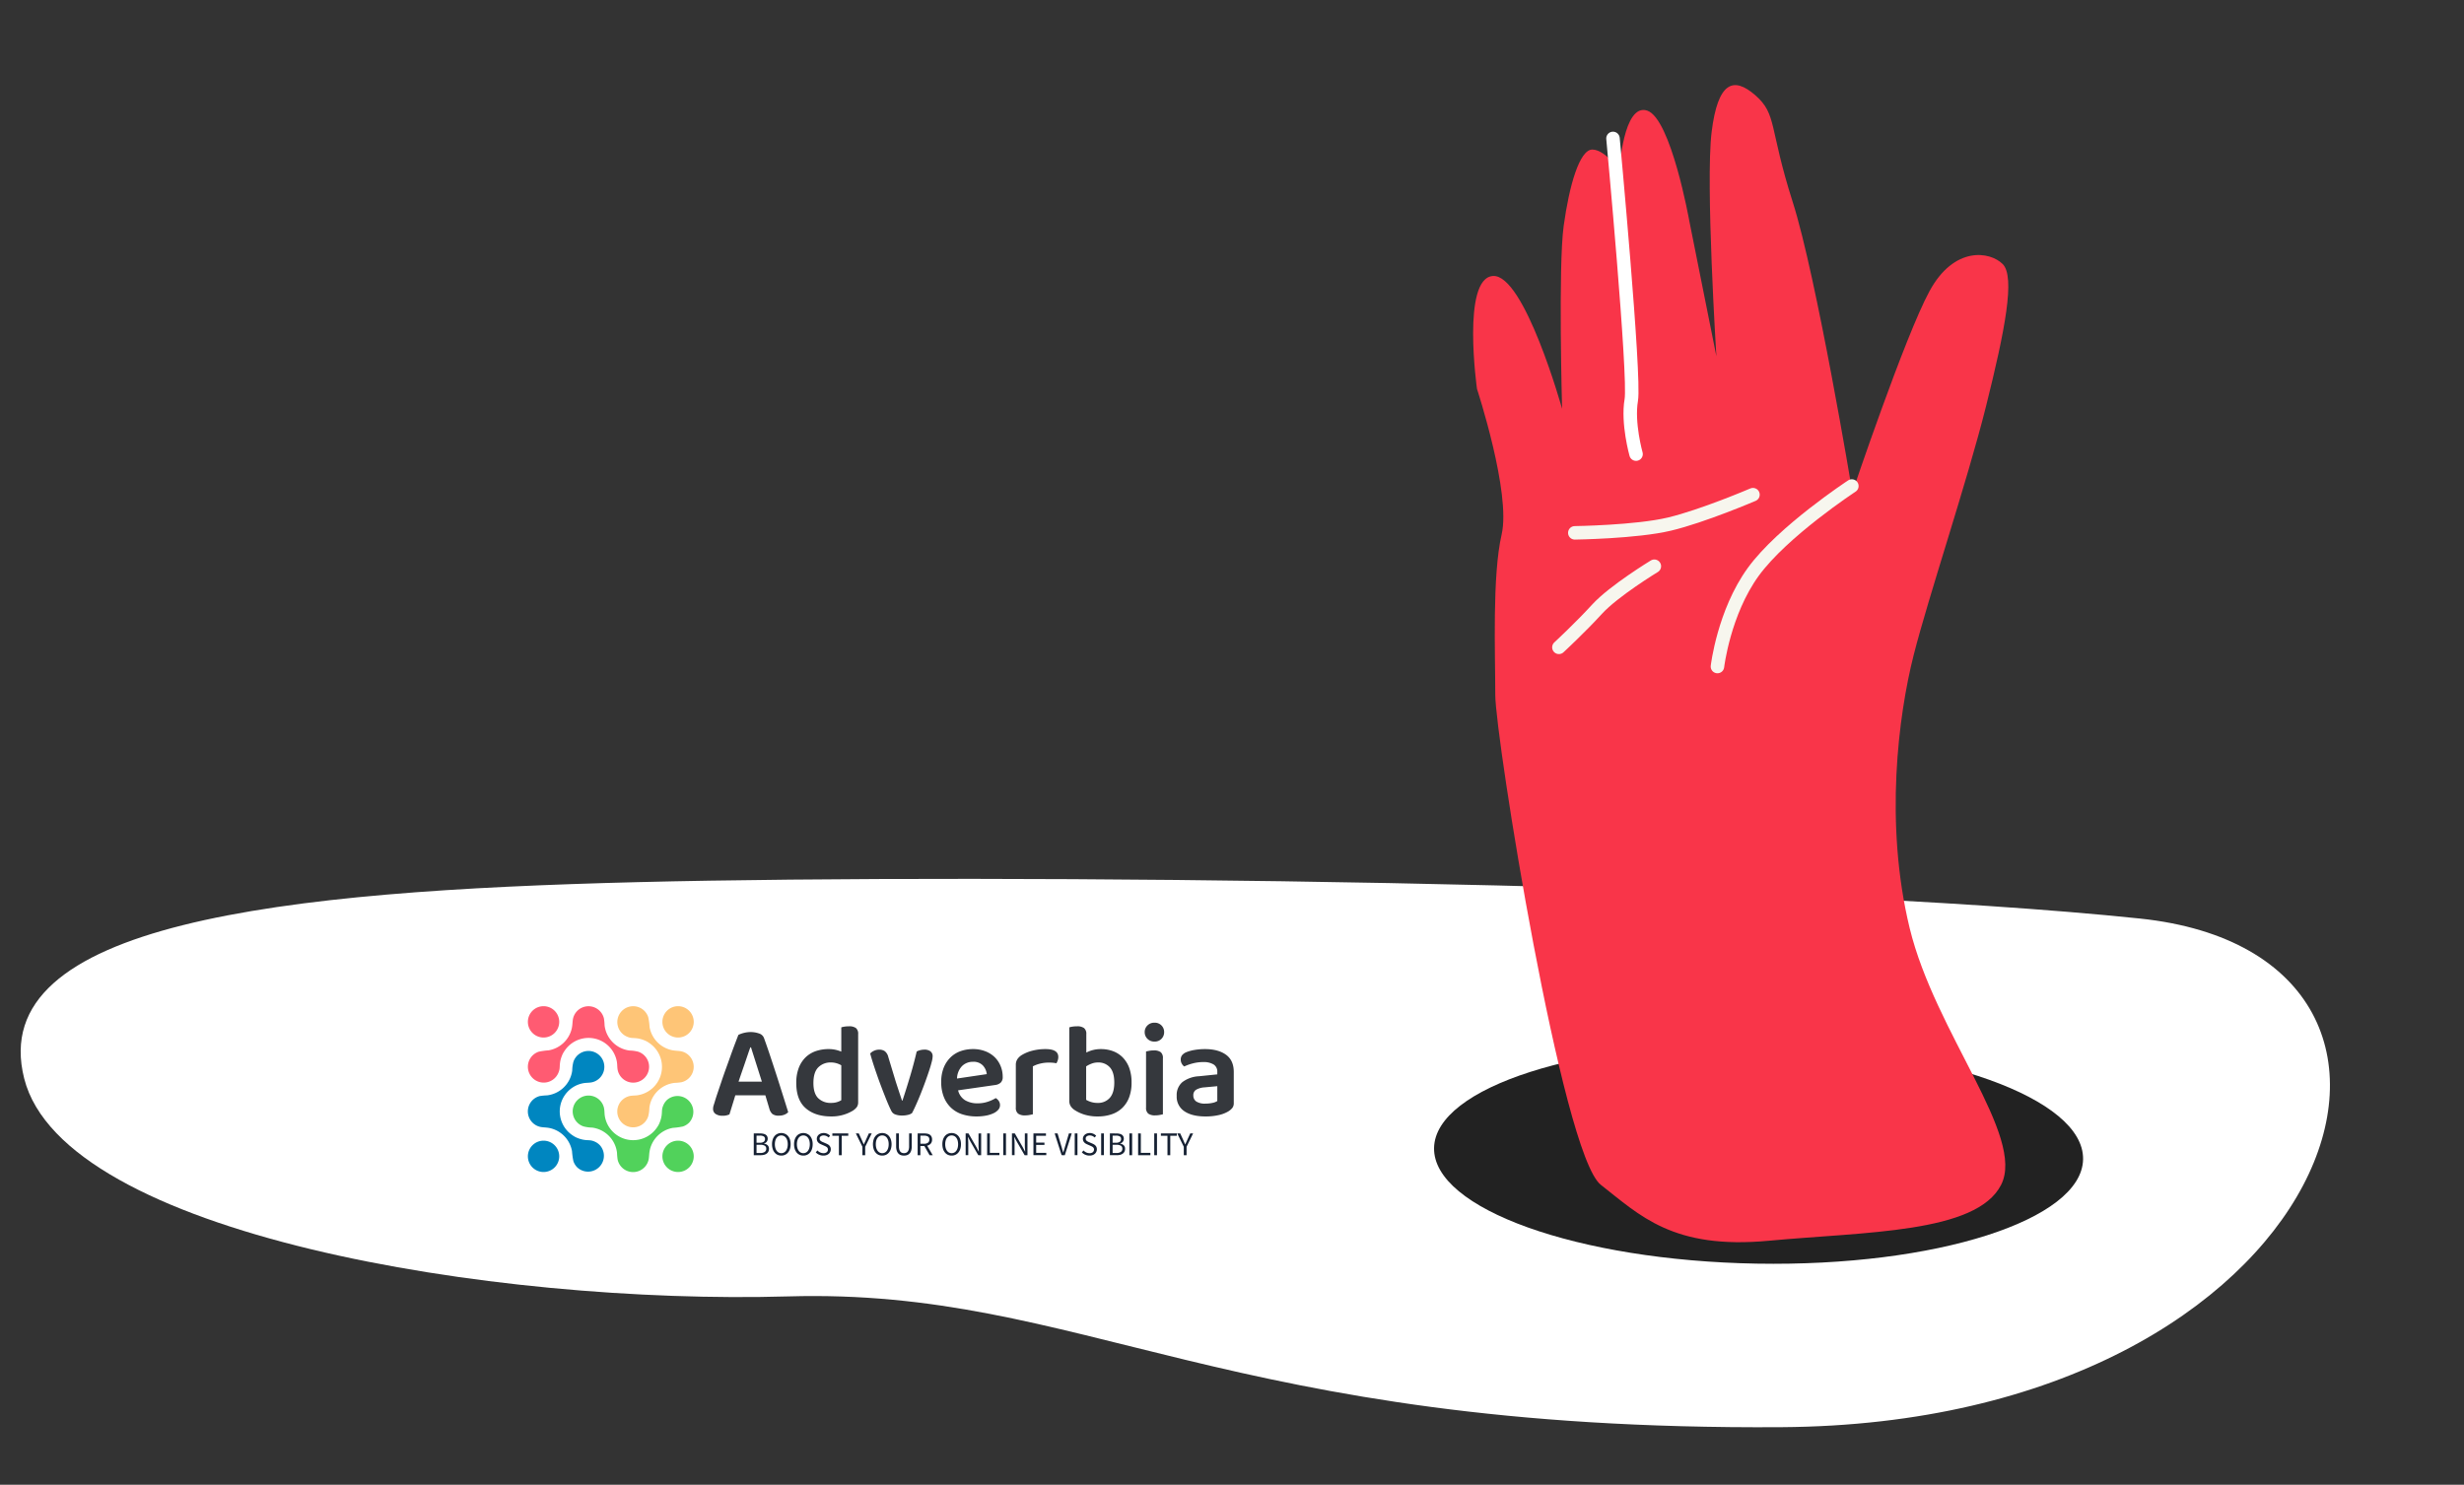
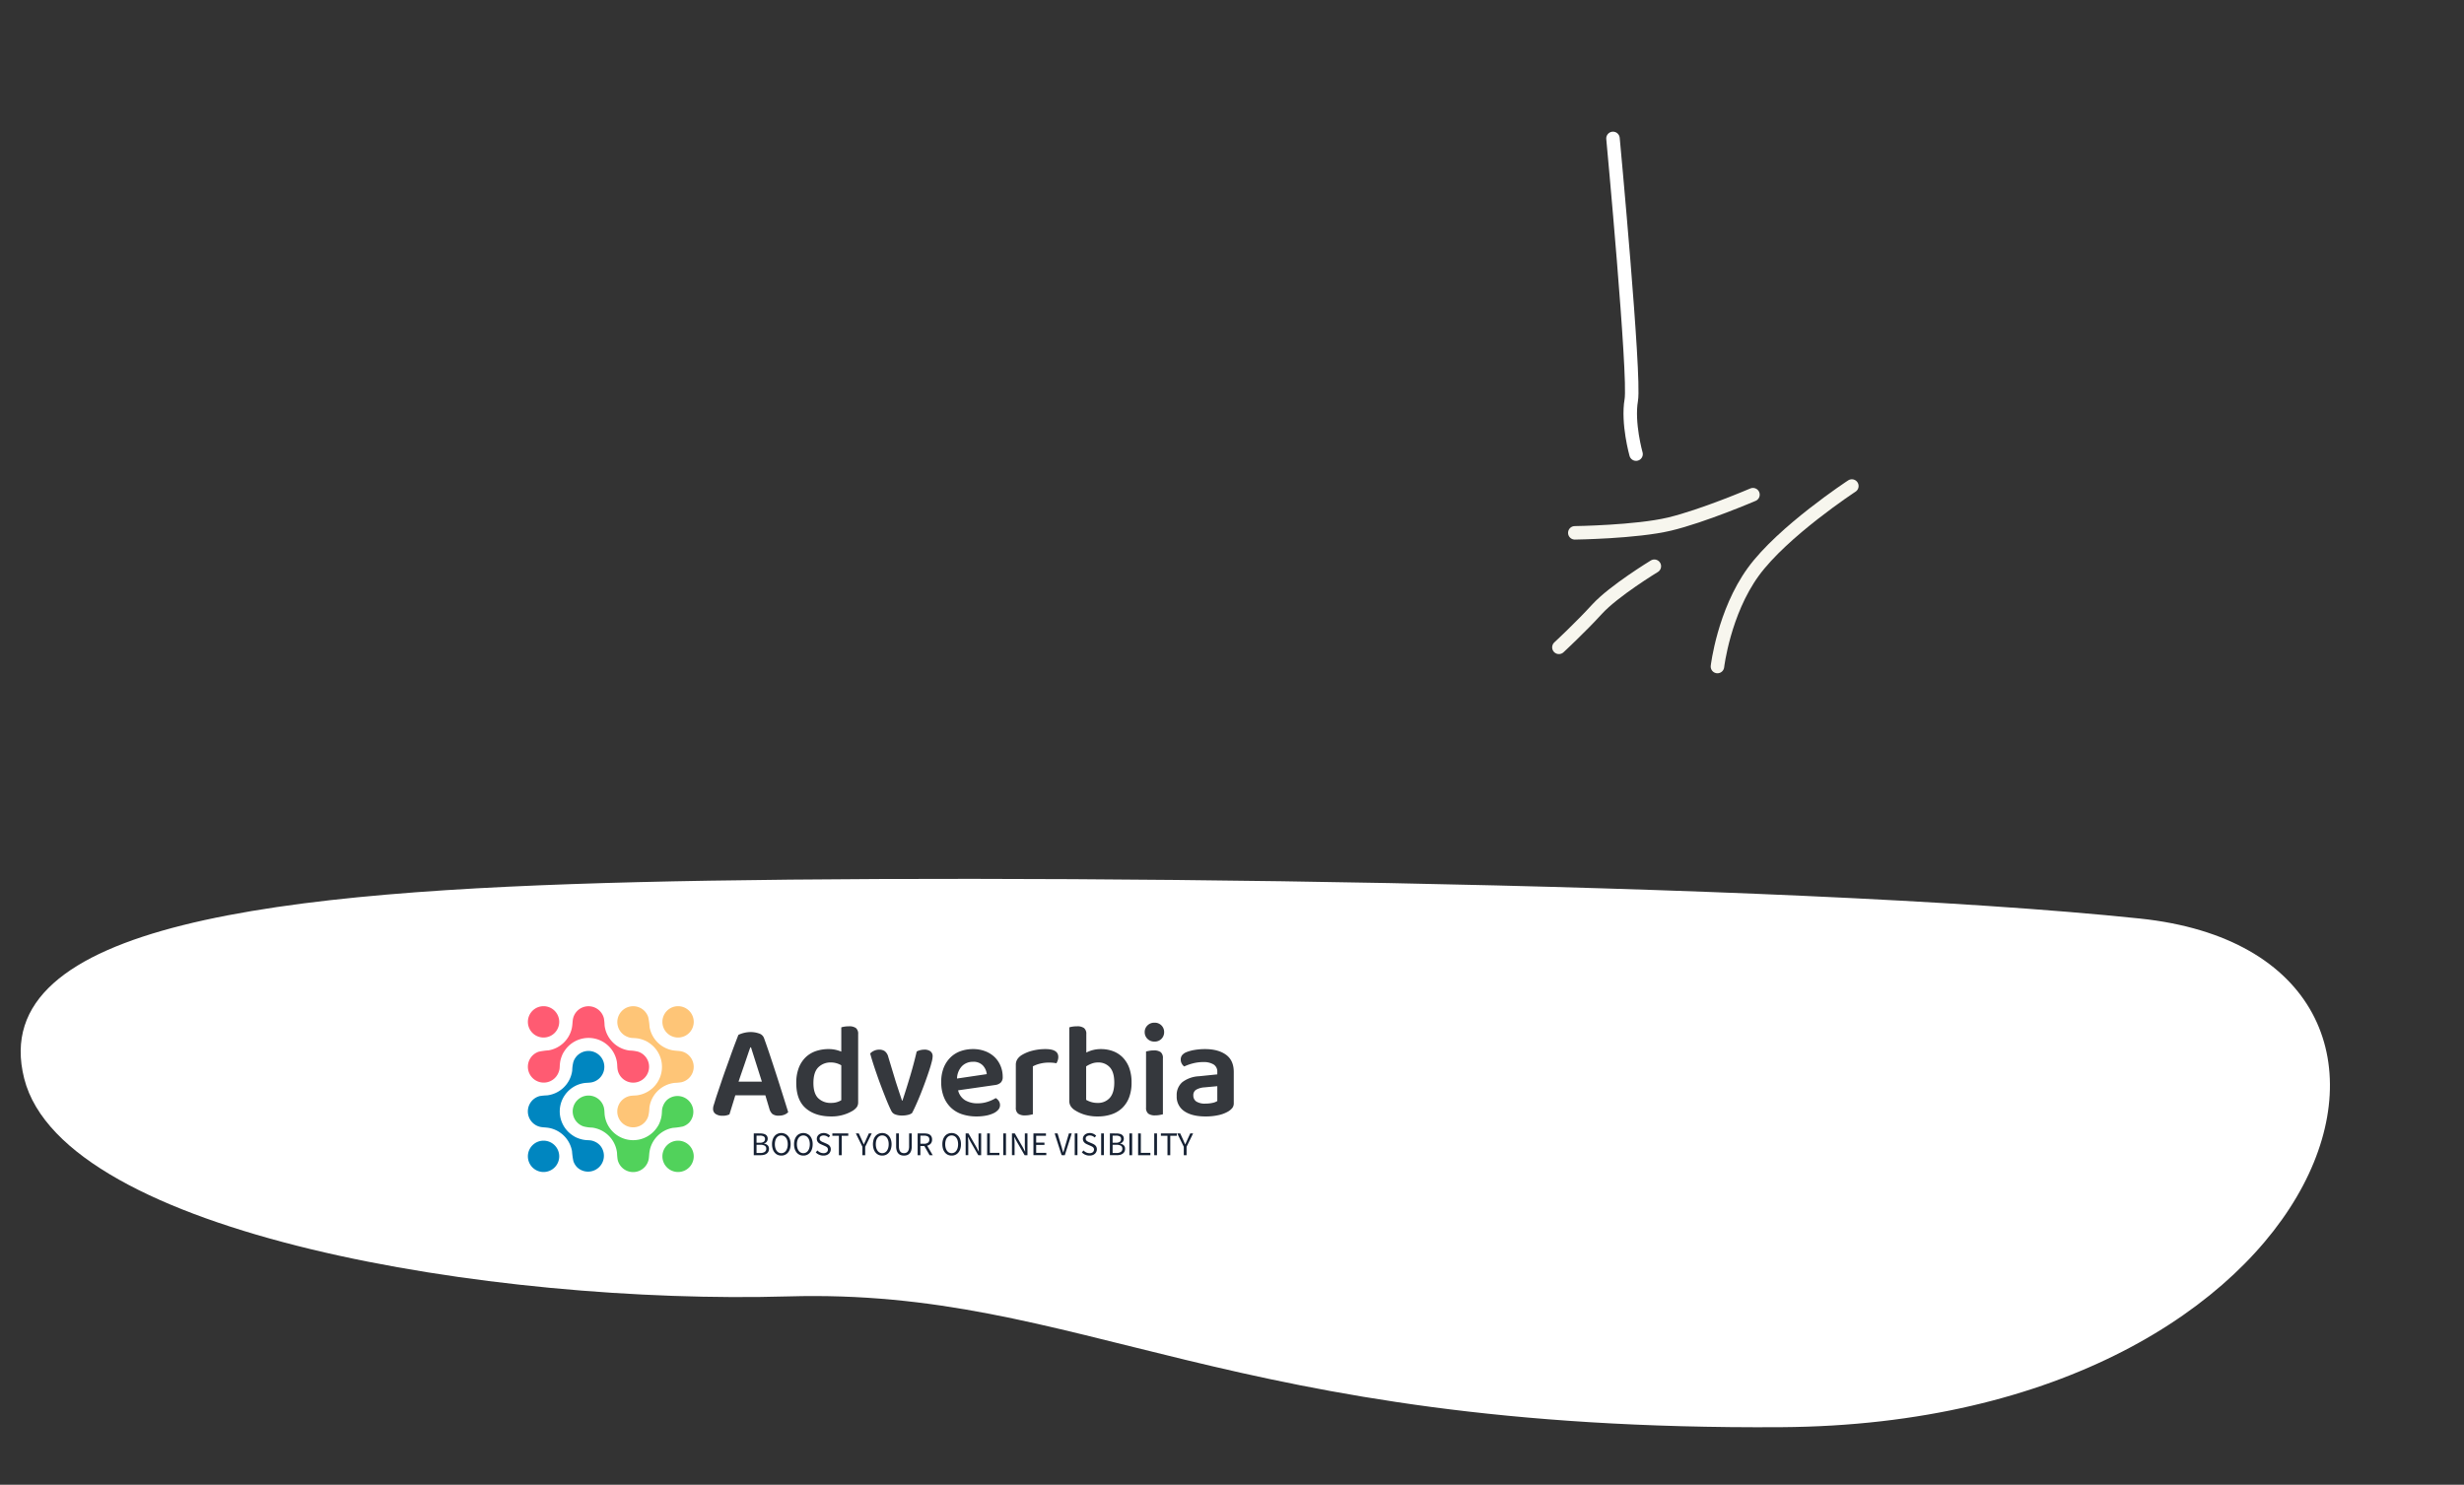
<svg xmlns="http://www.w3.org/2000/svg" width="1095.357" height="660.17" viewBox="0 0 1095.357 660.17">
  <rect x="0" y="0" width="1095.357" height="660.17" fill="#333333" stroke="none" />
  <g id="Grupo_11459" data-name="Grupo 11459" transform="translate(-672.351 -4966.986)">
    <path id="Trazado_9337" data-name="Trazado 9337" d="M1816.9,66.692c-158.828-2.7-509.393,24.365-666.56,42.068S862.619,151.979,886.172,219.542s216.8,82.04,346.825,66.886,197.816,42.662,444.779,19.459S1975.725,69.39,1816.9,66.692Z" transform="translate(-180.555 5150.609) rotate(5)" fill="#fff" />
    <g id="Grupo_11458" data-name="Grupo 11458">
      <g id="Grupo_11435" data-name="Grupo 11435" transform="translate(5 -13.056)">
-         <ellipse id="Elipse_847" data-name="Elipse 847" cx="144.282" cy="48.92" rx="144.282" ry="48.92" transform="translate(1305.708 5441.555) rotate(1)" fill="#222" />
-       </g>
+         </g>
      <g id="Grupo_11440" data-name="Grupo 11440" transform="translate(4909.373 1098.439) rotate(45)">
-         <path id="Trazado_9389" data-name="Trazado 9389" d="M-14270.839,5131.681c12.875-.875,14.339,5.819,45.339,21.819s110,72.5,110,72.5-32.5-65.5-39-87.5,6.5-31.5,14.5-31.5,21.5,20,39.5,50,41.5,77.5,55.5,101,43.5,62,84.5,87,102,29,109.5,52-28.1,57.593-55.443,90.591-48.556,32.528-70.372,35.224S-14151,5415-14164,5402s-38.5-36.5-48.5-52.5-53.5-38-53.5-38-39.724-29.913-30.5-40.5,63.5,20,63.5,20-46-43.5-57-58-19-29-15-33,15-2,15-2-20-22.5-10-27.5,48,21.5,48,21.5l51,34s-58.133-51.224-72-69S-14283.714,5132.556-14270.839,5131.681Z" transform="translate(14592 78)" fill="#f93549" />
        <path id="Trazado_9390" data-name="Trazado 9390" d="M-14302,5190s82,68,88,76.5,18.5,15.5,18.5,15.5" transform="translate(14592 78)" fill="none" stroke="#fff" stroke-linecap="round" stroke-linejoin="round" stroke-width="6" />
        <path id="Trazado_9391" data-name="Trazado 9391" d="M-14120.5,5220s-7.5,36-4,58,18.5,41,18.5,41" transform="translate(14594.871 82.2)" fill="none" stroke="#f7f6ee" stroke-linecap="round" stroke-linejoin="round" stroke-width="6" />
        <path id="Trazado_9392" data-name="Trazado 9392" d="M-14190,5326s19-19.5,27-32.5,17-35.5,17-35.5" transform="translate(14592 78)" fill="none" stroke="#f7f6ee" stroke-linecap="round" stroke-linejoin="round" stroke-width="6" />
        <path id="Trazado_9393" data-name="Trazado 9393" d="M-14154.5,5311.5s-5,20.5-4.5,31.5,0,24,0,24" transform="translate(14592 78)" fill="none" stroke="#f7f6ee" stroke-linecap="round" stroke-linejoin="round" stroke-width="6" />
      </g>
    </g>
    <g id="Grupo_11502" data-name="Grupo 11502" transform="translate(863.803 5224.19)">
      <g id="Grupo_11508" data-name="Grupo 11508" transform="translate(43.197 190.184)">
        <path id="Trazado_5478" data-name="Trazado 5478" d="M48.72,250.724a7.047,7.047,0,0,0-.121,13.731c1.271.306,2.776.217,4.408.571a12.8,12.8,0,0,1,9.829,10.264,32.563,32.563,0,0,0,.612,4.44,7.172,7.172,0,0,0,1.762,2.815,7.054,7.054,0,0,0,10.119-9.79,6.978,6.978,0,0,0-2.413-1.729c-1.85-.8-2.614-.5-4.424-.74a12.856,12.856,0,0,1-3.057-.8,9.923,9.923,0,0,1-2.228-1.166,12.753,12.753,0,0,1,4.786-23.279c1.271-.217,2.663-.113,3.918-.434a7.054,7.054,0,1,0-8.47-9.009,16.872,16.872,0,0,0-.515,3.829,12.789,12.789,0,0,1-11.181,11.044,24.778,24.778,0,0,0-3.025.274Z" transform="translate(-43.197 -210.822)" fill="#0086c0" />
        <path id="Trazado_5479" data-name="Trazado 5479" d="M152.677,224.012a7.047,7.047,0,0,0,.153-13.715c-1.263-.305-2.767-.217-4.4-.571a12.767,12.767,0,0,1-9.87-10.28,27.187,27.187,0,0,0-.611-4.432,7.13,7.13,0,0,0-1.762-2.815,7.046,7.046,0,1,0-7.666,11.535c1.85.8,2.622.5,4.432.74a12.439,12.439,0,0,1,3.049.8,9.41,9.41,0,0,1,2.228,1.158,12.773,12.773,0,0,1-4.826,23.327c-1.279.217-2.67.1-3.917.426a7.046,7.046,0,1,0,8.462,9.009,16.81,16.81,0,0,0,.515-3.829,12.765,12.765,0,0,1,11.2-11.077,24.738,24.738,0,0,0,3.017-.281Z" transform="translate(-84.444 -190.191)" fill="#fec577" />
        <path id="Trazado_5480" data-name="Trazado 5480" d="M103.775,299.587a7.046,7.046,0,0,0,13.731.153c.306-1.263.217-2.775.571-4.4a12.8,12.8,0,0,1,10.264-9.87,32.556,32.556,0,0,0,4.44-.611A7.177,7.177,0,0,0,135.6,283.1a7.055,7.055,0,0,0-9.79-10.12,6.974,6.974,0,0,0-1.729,2.454c-.8,1.85-.5,2.622-.74,4.432a12.8,12.8,0,0,1-.8,3.049,9.767,9.767,0,0,1-1.166,2.228,12.765,12.765,0,0,1-23.279-4.826c-.217-1.271-.113-2.663-.434-3.909a7.041,7.041,0,1,0-9,8.43,16.874,16.874,0,0,0,3.829.515A12.789,12.789,0,0,1,103.5,296.57,24.647,24.647,0,0,0,103.775,299.587Z" transform="translate(-63.857 -231.371)" fill="#51d25b" />
        <path id="Trazado_5481" data-name="Trazado 5481" d="M77.048,195.708a7.047,7.047,0,0,0-13.715-.12c-.305,1.271-.217,2.775-.571,4.4a12.766,12.766,0,0,1-10.28,9.838,32.435,32.435,0,0,0-4.432.612,7.048,7.048,0,1,0,8.72,9.427c.8-1.842.5-2.615.74-4.424a12.478,12.478,0,0,1,.8-3.057,9.57,9.57,0,0,1,1.158-2.228A12.774,12.774,0,0,1,82.8,214.981c.217,1.271.1,2.663.426,3.918a7.054,7.054,0,1,0,9.009-8.47,16.809,16.809,0,0,0-3.829-.515,12.774,12.774,0,0,1-11.077-11.181,24.7,24.7,0,0,0-.281-3.025Z" transform="translate(-43.211 -190.202)" fill="#ff5b72" />
        <path id="Trazado_5482" data-name="Trazado 5482" d="M176.962,202.077a6.966,6.966,0,1,1,0-9.853A6.966,6.966,0,0,1,176.962,202.077Z" transform="translate(-105.255 -190.184)" fill="#fec577" fill-rule="evenodd" />
        <path id="Trazado_5483" data-name="Trazado 5483" d="M176.962,323.9a6.966,6.966,0,1,1,0-9.854A6.966,6.966,0,0,1,176.962,323.9Z" transform="translate(-105.255 -252.214)" fill="#51d25b" fill-rule="evenodd" />
        <path id="Trazado_5484" data-name="Trazado 5484" d="M55.126,202.077a6.966,6.966,0,1,1,0-9.853A6.966,6.966,0,0,1,55.126,202.077Z" transform="translate(-43.217 -190.184)" fill="#ff5b72" fill-rule="evenodd" />
        <path id="Trazado_5485" data-name="Trazado 5485" d="M55.126,323.9a6.966,6.966,0,1,1,0-9.854A6.966,6.966,0,0,1,55.126,323.9Z" transform="translate(-43.217 -252.214)" fill="#0086c0" fill-rule="evenodd" />
      </g>
      <g id="Grupo_11510" data-name="Grupo 11510" transform="translate(125.546 197.517)">
        <g id="Grupo_11509" data-name="Grupo 11509" transform="translate(0 0)">
          <path id="Trazado_5486" data-name="Trazado 5486" d="M235.992,243.36l-1.782-5.961H220.862q-.652,2.2-1.4,4.584l-1.217,3.933h0a11.7,11.7,0,0,1-1.278.418,7.107,7.107,0,0,1-1.7.172h0a5.408,5.408,0,0,1-3.159-.8,2.63,2.63,0,0,1-1.131-2.286h0a4.717,4.717,0,0,1,.209-1.4q.209-.688.5-1.585h0q.479-1.659,1.278-4.019t1.733-5.125q.922-2.765,1.991-5.715t2.053-5.715q.983-2.765,1.9-5.175t1.585-4.142h0a12.874,12.874,0,0,1,5.359-1.254h0a11.135,11.135,0,0,1,3.81.627,3.349,3.349,0,0,1,2.2,1.991h0q1.193,3.281,2.618,7.534t2.888,8.787q1.463,4.523,2.827,8.874t2.446,7.8h0A4.568,4.568,0,0,1,242.751,246a6.153,6.153,0,0,1-2.47.454h0a4.513,4.513,0,0,1-2.95-.749,4.906,4.906,0,0,1-1.34-2.348Zm-8.161-27.273h-.295q-.541,1.487-1.168,3.331t-1.3,3.835q-.688,2-1.4,4.056t-1.364,4.019h10.361Zm47.639-5.838v30.186a3.763,3.763,0,0,1-.59,2.213,6.8,6.8,0,0,1-1.782,1.6h0A17.528,17.528,0,0,1,269.164,246a18,18,0,0,1-5.666.811h0q-7.141,0-11.345-3.663t-4.191-11.234h0a18.241,18.241,0,0,1,1.131-6.76,13.049,13.049,0,0,1,3.06-4.671,12.348,12.348,0,0,1,4.56-2.741,17.544,17.544,0,0,1,5.654-.885h0a14.022,14.022,0,0,1,3.048.32,15.665,15.665,0,0,1,2.557.811h0V207.213a7.381,7.381,0,0,1,1.4-.332,12.581,12.581,0,0,1,1.991-.148h0a5.049,5.049,0,0,1,3.122.774,3.3,3.3,0,0,1,.984,2.741Zm-7.5,29.35V224.064a9.081,9.081,0,0,0-2.089-.9,8.887,8.887,0,0,0-2.557-.356h0a7.657,7.657,0,0,0-5.543,2.138q-2.2,2.151-2.2,7.03h0q0,4.584,2.114,6.7a7.774,7.774,0,0,0,5.752,2.114h0a8.339,8.339,0,0,0,4.523-1.192Zm36.983-22.5h0a4.5,4.5,0,0,1,2.593.713,2.689,2.689,0,0,1,1.032,2.384h0a11.438,11.438,0,0,1-.442,2.5q-.442,1.733-1.192,3.994t-1.7,4.88q-.959,2.618-1.967,5.15t-2.028,4.794q-1.008,2.273-1.844,3.822h0a4.857,4.857,0,0,1-1.782.774,10.883,10.883,0,0,1-2.618.295h0a8.463,8.463,0,0,1-2.95-.454,3.051,3.051,0,0,1-1.758-1.45h0q-.54-1.02-1.315-2.8t-1.659-4.044q-.9-2.273-1.856-4.806t-1.807-5.027q-.873-2.495-1.61-4.818t-1.229-4.179h0a4.794,4.794,0,0,1,1.708-1.217,5.4,5.4,0,0,1,2.286-.5h0a4.209,4.209,0,0,1,2.532.713,4.665,4.665,0,0,1,1.524,2.557h0l2.974,9.832q.357,1.193.8,2.532t.86,2.618q.418,1.278.811,2.446t.627,1.93h.234q1.733-5.236,3.392-10.8t2.925-10.988h0a5.718,5.718,0,0,1,1.635-.627A8.2,8.2,0,0,1,304.955,217.1Zm31.5,15.72L319.9,235.2a7.053,7.053,0,0,0,3.1,4.4,10.576,10.576,0,0,0,5.592,1.377h0a13.729,13.729,0,0,0,4.621-.75,16.411,16.411,0,0,0,3.417-1.573h0a4.023,4.023,0,0,1,1.376,1.3,3.3,3.3,0,0,1,.529,1.794h0a3.133,3.133,0,0,1-.8,2.114,6.462,6.462,0,0,1-2.2,1.573,13.536,13.536,0,0,1-3.306,1.02,22.3,22.3,0,0,1-4.105.357h0a20.228,20.228,0,0,1-6.4-.959,12.94,12.94,0,0,1-4.941-2.888,13.23,13.23,0,0,1-3.22-4.794,17.531,17.531,0,0,1-1.168-6.673h0a16.778,16.778,0,0,1,1.131-6.428,13.346,13.346,0,0,1,3.073-4.585,12.3,12.3,0,0,1,4.5-2.741,16.45,16.45,0,0,1,5.42-.885h0a15.083,15.083,0,0,1,5.359.922,12.379,12.379,0,0,1,4.167,2.557,11.7,11.7,0,0,1,2.7,3.933,12.428,12.428,0,0,1,.983,4.965h0a3.345,3.345,0,0,1-.86,2.507,4.264,4.264,0,0,1-2.409,1.069Zm-9.943-10.3h0a6.706,6.706,0,0,0-4.891,1.93,8.263,8.263,0,0,0-2.2,5.506h0L332.646,228a6.673,6.673,0,0,0-1.733-3.847A5.649,5.649,0,0,0,326.513,222.515Zm26.622,2.028v21.312q-.541.123-1.438.295a9.987,9.987,0,0,1-2.028.185h0a5.042,5.042,0,0,1-3.085-.775,3.24,3.24,0,0,1-1.02-2.741h0V223.941a4.611,4.611,0,0,1,.713-2.618,6.51,6.51,0,0,1,2.089-1.905h0a16.953,16.953,0,0,1,4.56-1.843,22.954,22.954,0,0,1,5.863-.713h0q5.654,0,5.654,3.5h0a4.627,4.627,0,0,1-.27,1.585,5.842,5.842,0,0,1-.565,1.217h0a16.428,16.428,0,0,0-3.392-.295h0a15.674,15.674,0,0,0-3.933.48,13.068,13.068,0,0,0-3.147,1.192Zm30.309-7.682h0a15.1,15.1,0,0,1,5.322.922,11.886,11.886,0,0,1,4.326,2.79,13.2,13.2,0,0,1,2.888,4.646,18.72,18.72,0,0,1,1.032,6.526h0a18.339,18.339,0,0,1-1.069,6.551A12.8,12.8,0,0,1,392.907,243a12.524,12.524,0,0,1-4.732,2.851,18.737,18.737,0,0,1-6.17.959h0a19.394,19.394,0,0,1-6.01-.836,16.958,16.958,0,0,1-4.228-1.967h0a5.908,5.908,0,0,1-1.844-1.819,4.409,4.409,0,0,1-.6-2.348h0V207.213a7.383,7.383,0,0,1,1.4-.332,13.013,13.013,0,0,1,2.053-.148h0a5.066,5.066,0,0,1,3.1.774,3.241,3.241,0,0,1,1.02,2.741h0v8.161a13.842,13.842,0,0,1,6.551-1.549Zm-1.315,5.949h0a7.805,7.805,0,0,0-2.95.541,12.777,12.777,0,0,0-2.348,1.192h0v14.884a10.25,10.25,0,0,0,2.089.922,9.442,9.442,0,0,0,3.036.442h0a6.9,6.9,0,0,0,5.359-2.224q2.016-2.237,2.016-6.822h0q0-4.646-1.991-6.8A6.788,6.788,0,0,0,382.129,222.81Zm21.324,20.009V217.931q.468-.123,1.4-.295a10.166,10.166,0,0,1,1.991-.184h0a5.053,5.053,0,0,1,3.122.774,3.306,3.306,0,0,1,.984,2.741h0v24.888q-.479.123-1.4.295a10.13,10.13,0,0,1-1.991.185h0a5.052,5.052,0,0,1-3.122-.775,3.305,3.305,0,0,1-.983-2.741Zm-.6-33.529h0a4.023,4.023,0,0,1,1.229-2.95,4.226,4.226,0,0,1,3.122-1.217h0a4.143,4.143,0,0,1,3.1,1.217,4.084,4.084,0,0,1,1.192,2.95h0a4.121,4.121,0,0,1-4.289,4.228h0a4.226,4.226,0,0,1-3.122-1.217A4.07,4.07,0,0,1,402.85,209.29ZM429.89,241.1h0a13.942,13.942,0,0,0,3.159-.332,5.86,5.86,0,0,0,2.077-.811h0v-6.6l-5.777.529a8.447,8.447,0,0,0-3.626,1.044,2.782,2.782,0,0,0-1.254,2.532h0a3.158,3.158,0,0,0,1.278,2.679A7,7,0,0,0,429.89,241.1Zm-.234-24.237h0q5.826,0,9.316,2.495t3.478,7.743h0v13.753a3.368,3.368,0,0,1-.713,2.262,7.317,7.317,0,0,1-1.782,1.487h0a14.287,14.287,0,0,1-4.228,1.61,25.677,25.677,0,0,1-5.838.6h0q-5.961,0-9.378-2.3a7.7,7.7,0,0,1-3.429-6.871h0a7.507,7.507,0,0,1,2.532-6.108,13.362,13.362,0,0,1,7.362-2.593h0l8.149-.836v-1.069a3.7,3.7,0,0,0-1.635-3.331,8.393,8.393,0,0,0-4.609-1.069h0a18.244,18.244,0,0,0-4.536.565,21.474,21.474,0,0,0-3.921,1.389h0a3.68,3.68,0,0,1-1.106-1.278,3.567,3.567,0,0,1-.442-1.758h0a3.086,3.086,0,0,1,.565-1.93,4.784,4.784,0,0,1,1.807-1.339h0a17.808,17.808,0,0,1,3.933-1.069A28.087,28.087,0,0,1,429.656,216.862Z" transform="translate(-210.98 -205.124)" fill="#35383d" />
        </g>
      </g>
      <g id="Grupo_11512" data-name="Grupo 11512" transform="translate(143.632 246.576)">
        <g id="Grupo_11511" data-name="Grupo 11511">
          <path id="Trazado_5487" data-name="Trazado 5487" d="M247.829,305.265v9.673h3.085a6.262,6.262,0,0,0,1.487-.172,3.415,3.415,0,0,0,1.168-.541,2.37,2.37,0,0,0,.749-.885,2.742,2.742,0,0,0,.27-1.229,2.1,2.1,0,0,0-.59-1.586,2.97,2.97,0,0,0-1.659-.737v-.061a2.073,2.073,0,0,0,1.266-.8,2.167,2.167,0,0,0,.418-1.3,2.23,2.23,0,0,0-.246-1.081,1.859,1.859,0,0,0-.676-.738,3.2,3.2,0,0,0-1.044-.405,5.8,5.8,0,0,0-1.352-.135Zm2.655,4.13h-1.426v-3.158h1.487a3.27,3.27,0,0,1,1.7.344,1.241,1.241,0,0,1,.578,1.143,1.5,1.5,0,0,1-.541,1.241A2.934,2.934,0,0,1,250.484,309.395Zm.246,4.572h-1.672V310.3h1.672a3.868,3.868,0,0,1,1.967.418,1.446,1.446,0,0,1,.676,1.327,1.639,1.639,0,0,1-.688,1.45A3.534,3.534,0,0,1,250.73,313.967Zm9.341,1.143a3.721,3.721,0,0,0,2.987-1.364,4.669,4.669,0,0,0,.86-1.585,7,7,0,0,0,.295-2.1,6.777,6.777,0,0,0-.295-2.077,4.672,4.672,0,0,0-.86-1.561,3.67,3.67,0,0,0-1.315-.983,3.916,3.916,0,0,0-1.672-.356,4.1,4.1,0,0,0-1.672.344,3.523,3.523,0,0,0-1.3.983,4.442,4.442,0,0,0-.848,1.561,6.49,6.49,0,0,0-.307,2.089,6.623,6.623,0,0,0,.307,2.1,4.45,4.45,0,0,0,.848,1.585,3.756,3.756,0,0,0,1.3,1.02A3.912,3.912,0,0,0,260.071,315.11Zm0-1.069a2.445,2.445,0,0,1-1.168-.283,2.672,2.672,0,0,1-.909-.8,4.2,4.2,0,0,1-.578-1.254,6.209,6.209,0,0,1-.209-1.647,5.962,5.962,0,0,1,.209-1.623,3.793,3.793,0,0,1,.578-1.229,2.739,2.739,0,0,1,.909-.775,2.656,2.656,0,0,1,2.335,0,2.739,2.739,0,0,1,.909.775,3.8,3.8,0,0,1,.578,1.229,5.982,5.982,0,0,1,.209,1.623,6.229,6.229,0,0,1-.209,1.647,4.213,4.213,0,0,1-.578,1.254,2.672,2.672,0,0,1-.909.8A2.446,2.446,0,0,1,260.071,314.041Zm9.8,1.069a3.72,3.72,0,0,0,2.987-1.364,4.433,4.433,0,0,0,.848-1.585,6.623,6.623,0,0,0,.307-2.1,6.413,6.413,0,0,0-.307-2.077,4.43,4.43,0,0,0-.848-1.561,3.665,3.665,0,0,0-1.315-.983,3.957,3.957,0,0,0-1.672-.356,4.1,4.1,0,0,0-1.671.344,3.565,3.565,0,0,0-1.315.983,4.872,4.872,0,0,0-.848,1.561,6.858,6.858,0,0,0-.295,2.089,7,7,0,0,0,.295,2.1,4.871,4.871,0,0,0,.848,1.585,3.8,3.8,0,0,0,1.315,1.02A3.908,3.908,0,0,0,269.866,315.11Zm0-1.069a2.531,2.531,0,0,1-1.18-.283,2.753,2.753,0,0,1-.9-.8,4.212,4.212,0,0,1-.578-1.254,6.226,6.226,0,0,1-.209-1.647,5.979,5.979,0,0,1,.209-1.623,3.8,3.8,0,0,1,.578-1.229,2.825,2.825,0,0,1,.9-.775,2.53,2.53,0,0,1,1.18-.27,2.444,2.444,0,0,1,1.168.27,2.584,2.584,0,0,1,.9.775,3.57,3.57,0,0,1,.59,1.229,5.961,5.961,0,0,1,.209,1.623,6.207,6.207,0,0,1-.209,1.647,3.937,3.937,0,0,1-.59,1.254,2.527,2.527,0,0,1-.9.8A2.445,2.445,0,0,1,269.866,314.041Zm6.256-1.217-.738.86a4.629,4.629,0,0,0,1.5,1.045,4.577,4.577,0,0,0,1.893.381,3.968,3.968,0,0,0,1.364-.209,3.236,3.236,0,0,0,1.033-.59,2.711,2.711,0,0,0,.737-2.888,2.453,2.453,0,0,0-.43-.713,2.662,2.662,0,0,0-.627-.529,6.765,6.765,0,0,0-.787-.405l-1.364-.59a4.99,4.99,0,0,1-.578-.258,3.637,3.637,0,0,1-.516-.32,1.58,1.58,0,0,1-.381-.43,1.283,1.283,0,0,1-.135-.6,1.206,1.206,0,0,1,.491-1.032,2.054,2.054,0,0,1,1.3-.381,2.95,2.95,0,0,1,1.217.246,3.475,3.475,0,0,1,.983.664l.664-.787a4.028,4.028,0,0,0-1.254-.873,3.888,3.888,0,0,0-1.61-.332,3.83,3.83,0,0,0-1.217.2,2.817,2.817,0,0,0-.959.541,2.494,2.494,0,0,0-.627.811,2.26,2.26,0,0,0-.233,1.02,2.439,2.439,0,0,0,.172.934,2.333,2.333,0,0,0,.467.7,2.75,2.75,0,0,0,.627.5,6.285,6.285,0,0,0,.7.356l1.377.6c.234.11.442.209.639.307a2.246,2.246,0,0,1,.5.332,1.348,1.348,0,0,1,.344.443,1.549,1.549,0,0,1-.405,1.77,2.26,2.26,0,0,1-1.487.442,3.334,3.334,0,0,1-1.45-.332A3.974,3.974,0,0,1,276.123,312.824Zm9.55-6.526v8.64h1.241V306.3h2.925v-1.033h-7.079V306.3Zm10.447,4.892v3.748h1.241V311.19l2.9-5.925h-1.279l-1.241,2.729c-.147.356-.307.7-.479,1.044s-.332.7-.491,1.057h-.061c-.172-.356-.332-.713-.479-1.057s-.295-.688-.455-1.044l-1.254-2.729h-1.315Zm8.812,3.921a4,4,0,0,0,1.683-.344,3.878,3.878,0,0,0,1.3-1.02,4.468,4.468,0,0,0,.86-1.585,7.005,7.005,0,0,0,.307-2.1,6.78,6.78,0,0,0-.307-2.077,4.467,4.467,0,0,0-.86-1.561,3.63,3.63,0,0,0-1.3-.983,4.009,4.009,0,0,0-1.683-.356,4.144,4.144,0,0,0-1.672.344,3.63,3.63,0,0,0-1.3.983,4.433,4.433,0,0,0-.848,1.561,6.847,6.847,0,0,0-.308,2.089,6.99,6.99,0,0,0,.308,2.1,4.441,4.441,0,0,0,.848,1.585,3.877,3.877,0,0,0,1.3,1.02A3.949,3.949,0,0,0,304.932,315.11Zm0-1.069a2.445,2.445,0,0,1-1.168-.283,2.626,2.626,0,0,1-.9-.8,4.219,4.219,0,0,1-.59-1.254,6.225,6.225,0,0,1-.2-1.647,5.981,5.981,0,0,1,.2-1.623,3.806,3.806,0,0,1,.59-1.229,2.69,2.69,0,0,1,.9-.775,2.444,2.444,0,0,1,1.168-.27,2.5,2.5,0,0,1,1.18.27,2.7,2.7,0,0,1,.9.775,3.813,3.813,0,0,1,.578,1.229,5.536,5.536,0,0,1,.209,1.623,5.759,5.759,0,0,1-.209,1.647,4.225,4.225,0,0,1-.578,1.254,2.635,2.635,0,0,1-.9.8A2.5,2.5,0,0,1,304.932,314.041Zm6.182-8.776v5.679a6,6,0,0,0,.27,1.954,3.262,3.262,0,0,0,.725,1.291,2.644,2.644,0,0,0,1.106.713,4.187,4.187,0,0,0,1.376.209,4.138,4.138,0,0,0,1.377-.209,2.682,2.682,0,0,0,1.094-.713,3.27,3.27,0,0,0,.737-1.291,6.372,6.372,0,0,0,.258-1.954v-5.679h-1.18v5.7a5.033,5.033,0,0,1-.172,1.463,2.546,2.546,0,0,1-.492.946,1.694,1.694,0,0,1-.713.5,2.445,2.445,0,0,1-.91.16,2.4,2.4,0,0,1-.885-.16,1.77,1.77,0,0,1-.713-.5,2.733,2.733,0,0,1-.48-.946,5.5,5.5,0,0,1-.172-1.463v-5.7Zm10.779,4.585v-3.6h1.623a3.375,3.375,0,0,1,1.745.381,1.478,1.478,0,0,1,.6,1.352,1.642,1.642,0,0,1-.6,1.4,2.84,2.84,0,0,1-1.745.467Zm4.093,5.088h1.389l-2.458-4.216a3.035,3.035,0,0,0,1.585-.934,2.667,2.667,0,0,0,.59-1.807,2.852,2.852,0,0,0-.258-1.279,2.1,2.1,0,0,0-.7-.836,2.835,2.835,0,0,0-1.07-.467,6.758,6.758,0,0,0-1.364-.135h-3.023v9.673h1.217v-4.081h1.758Zm9.808.172a3.722,3.722,0,0,0,2.987-1.364,4.45,4.45,0,0,0,.848-1.585,6.635,6.635,0,0,0,.307-2.1,6.425,6.425,0,0,0-.307-2.077,4.447,4.447,0,0,0-.848-1.561,3.672,3.672,0,0,0-1.315-.983,3.953,3.953,0,0,0-1.671-.356,4.1,4.1,0,0,0-1.672.344,3.569,3.569,0,0,0-1.315.983,4.862,4.862,0,0,0-.848,1.561,6.857,6.857,0,0,0-.295,2.089,7,7,0,0,0,.295,2.1,4.862,4.862,0,0,0,.848,1.585,3.8,3.8,0,0,0,1.315,1.02A3.91,3.91,0,0,0,335.794,315.11Zm0-1.069a2.53,2.53,0,0,1-1.18-.283,2.75,2.75,0,0,1-.9-.8,4.214,4.214,0,0,1-.577-1.254,6.209,6.209,0,0,1-.209-1.647,5.962,5.962,0,0,1,.209-1.623,3.8,3.8,0,0,1,.577-1.229,2.821,2.821,0,0,1,.9-.775,2.529,2.529,0,0,1,1.18-.27,2.447,2.447,0,0,1,1.168.27,2.584,2.584,0,0,1,.9.775,3.588,3.588,0,0,1,.59,1.229,5.981,5.981,0,0,1,.209,1.623,6.228,6.228,0,0,1-.209,1.647,3.958,3.958,0,0,1-.59,1.254,2.527,2.527,0,0,1-.9.8A2.448,2.448,0,0,1,335.794,314.041Zm6.219-8.776v9.673h1.168v-5.064c0-.5-.012-1.02-.049-1.524s-.074-1.008-.111-1.5h.061l1.045,1.991,3.5,6.1h1.278v-9.673H347.74v5c0,.5.012,1.02.049,1.549s.062,1.032.1,1.524h-.061l-1.045-2-3.5-6.072Zm9.55,0v9.673h5.457v-1.044h-4.241v-8.628Zm7.166,0v9.673h1.217v-9.673Zm3.872,0v9.673h1.168v-5.064c0-.5-.012-1.02-.049-1.524s-.074-1.008-.111-1.5h.061l1.045,1.991,3.515,6.1h1.266v-9.673h-1.168v5c0,.5.012,1.02.049,1.549s.074,1.032.1,1.524h-.061l-1.045-2-3.491-6.072Zm9.55,0v9.673h5.715v-1.044h-4.5v-3.515h3.675v-1.045h-3.675V306.3h4.351v-1.033Zm9.427,0,3.1,9.673H386.1l3.073-9.673h-1.254l-1.548,5.224c-.172.578-.32,1.106-.467,1.6s-.3,1.032-.467,1.6h-.061c-.184-.565-.344-1.106-.479-1.6s-.283-1.02-.467-1.6l-1.548-5.224Zm8.923,0v9.673h1.217v-9.673Zm3.908,7.559-.738.86a4.637,4.637,0,0,0,1.5,1.045,4.576,4.576,0,0,0,1.893.381,3.971,3.971,0,0,0,1.364-.209,3.239,3.239,0,0,0,1.032-.59,2.714,2.714,0,0,0,.738-2.888,2.456,2.456,0,0,0-.43-.713,2.643,2.643,0,0,0-.627-.529,6.77,6.77,0,0,0-.787-.405l-1.364-.59a4.921,4.921,0,0,1-.578-.258,3.64,3.64,0,0,1-.516-.32,1.579,1.579,0,0,1-.381-.43,1.278,1.278,0,0,1-.135-.6,1.206,1.206,0,0,1,.492-1.032,2.052,2.052,0,0,1,1.3-.381,2.952,2.952,0,0,1,1.217.246,3.474,3.474,0,0,1,.983.664l.664-.787a4.019,4.019,0,0,0-1.254-.873,3.892,3.892,0,0,0-1.61-.332,3.835,3.835,0,0,0-1.217.2,2.822,2.822,0,0,0-.959.541,2.485,2.485,0,0,0-.627.811,2.254,2.254,0,0,0-.234,1.02,2.43,2.43,0,0,0,.172.934,2.332,2.332,0,0,0,.467.7,2.772,2.772,0,0,0,.627.5,6.291,6.291,0,0,0,.7.356l1.376.6c.234.11.443.209.64.307a2.242,2.242,0,0,1,.5.332,1.349,1.349,0,0,1,.345.443,1.548,1.548,0,0,1-.406,1.77,2.259,2.259,0,0,1-1.487.442,3.336,3.336,0,0,1-1.45-.332A3.98,3.98,0,0,1,394.408,312.824Zm7.842-7.559v9.673h1.229v-9.673Zm3.884,0v9.673h3.072a6.365,6.365,0,0,0,1.5-.172,3.348,3.348,0,0,0,1.155-.541,2.4,2.4,0,0,0,.762-.885,2.742,2.742,0,0,0,.258-1.229,2.106,2.106,0,0,0-.59-1.586,2.97,2.97,0,0,0-1.647-.737v-.061a2.11,2.11,0,0,0,1.266-.8,2.255,2.255,0,0,0,.418-1.3,2.23,2.23,0,0,0-.246-1.081,1.953,1.953,0,0,0-.676-.738,3.163,3.163,0,0,0-1.057-.405,5.692,5.692,0,0,0-1.339-.135Zm2.655,4.13H407.35v-3.158h1.487a3.32,3.32,0,0,1,1.708.344,1.234,1.234,0,0,1,.565,1.143,1.465,1.465,0,0,1-.541,1.241A2.892,2.892,0,0,1,408.788,309.395Zm.246,4.572H407.35V310.3h1.684a3.865,3.865,0,0,1,1.966.418,1.47,1.47,0,0,1,.676,1.327,1.619,1.619,0,0,1-.7,1.45A3.458,3.458,0,0,1,409.034,313.967Zm5.764-8.7v9.673h1.229v-9.673Zm3.884,0v9.673h5.457v-1.044H419.9v-8.628Zm7.165,0v9.673h1.229v-9.673Zm5.887,1.033v8.64h1.241V306.3h2.913v-1.033H428.81V306.3Zm7.252,4.892v3.748h1.241V311.19l2.9-5.925H441.85l-1.241,2.729c-.147.356-.307.7-.467,1.044s-.332.7-.5,1.057h-.061c-.16-.356-.32-.713-.467-1.057s-.307-.688-.454-1.044l-1.254-2.729h-1.315Z" transform="translate(-247.829 -305.081)" fill="#162133" />
        </g>
      </g>
    </g>
  </g>
</svg>